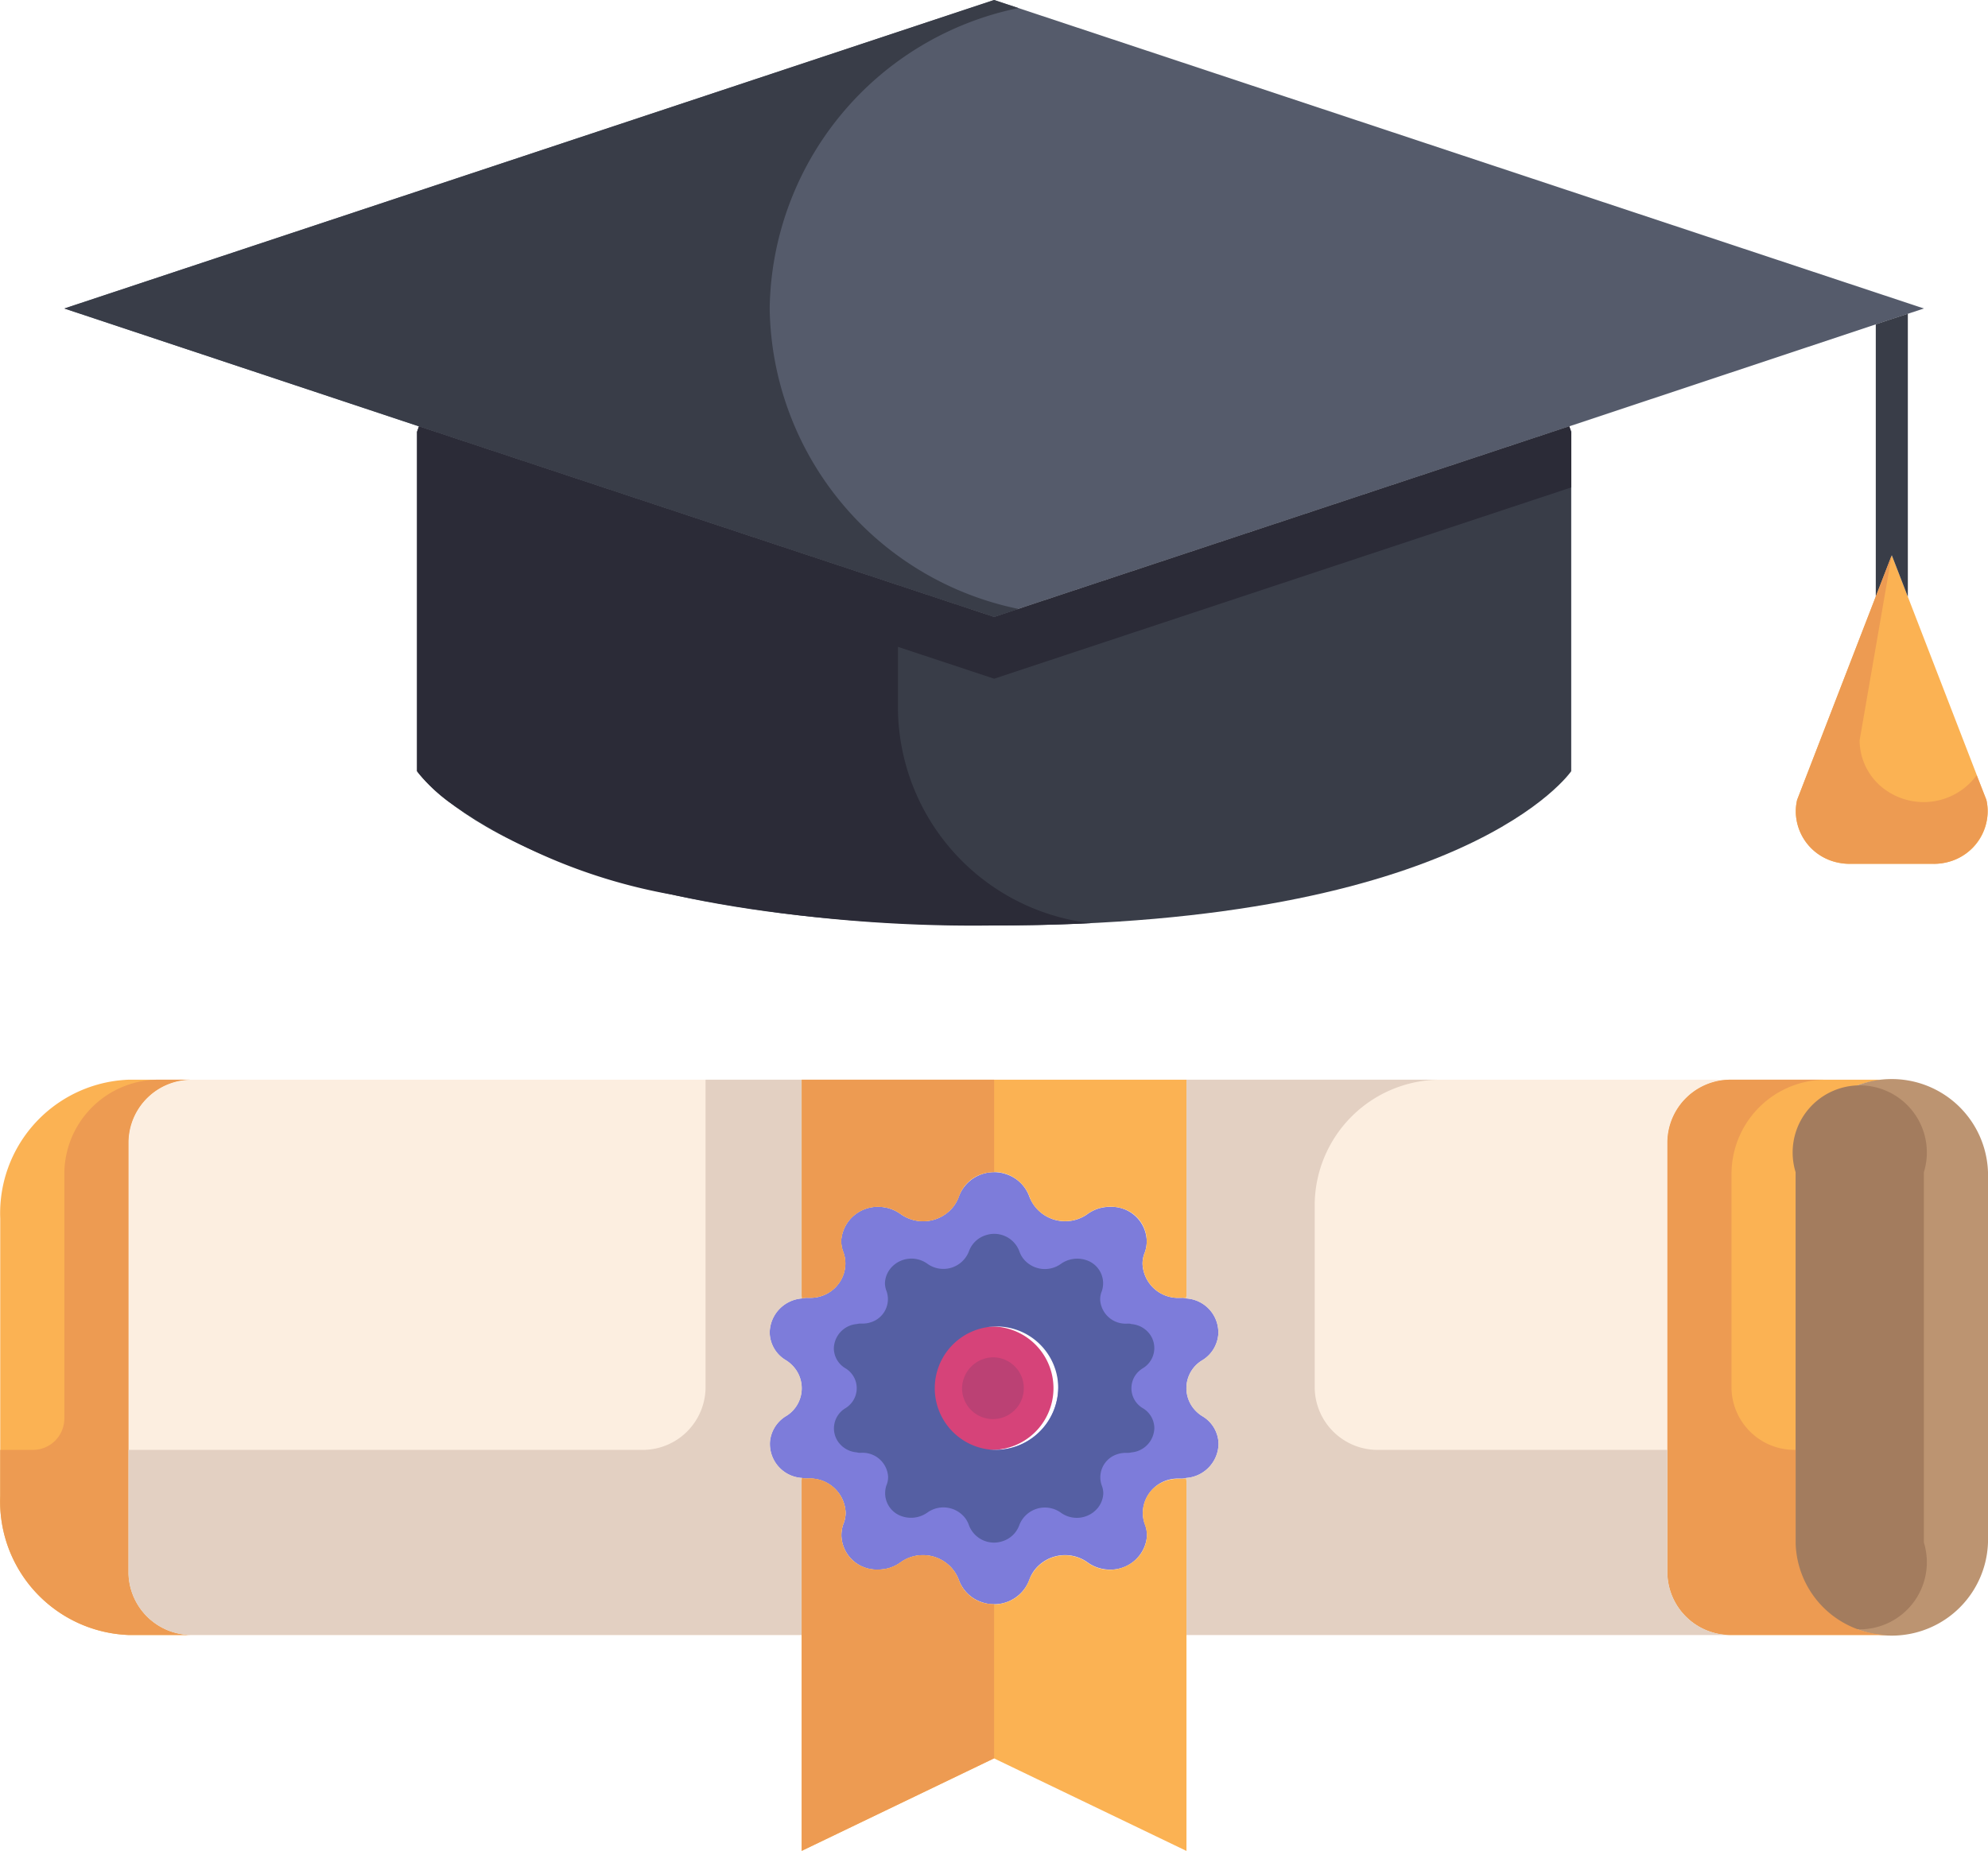
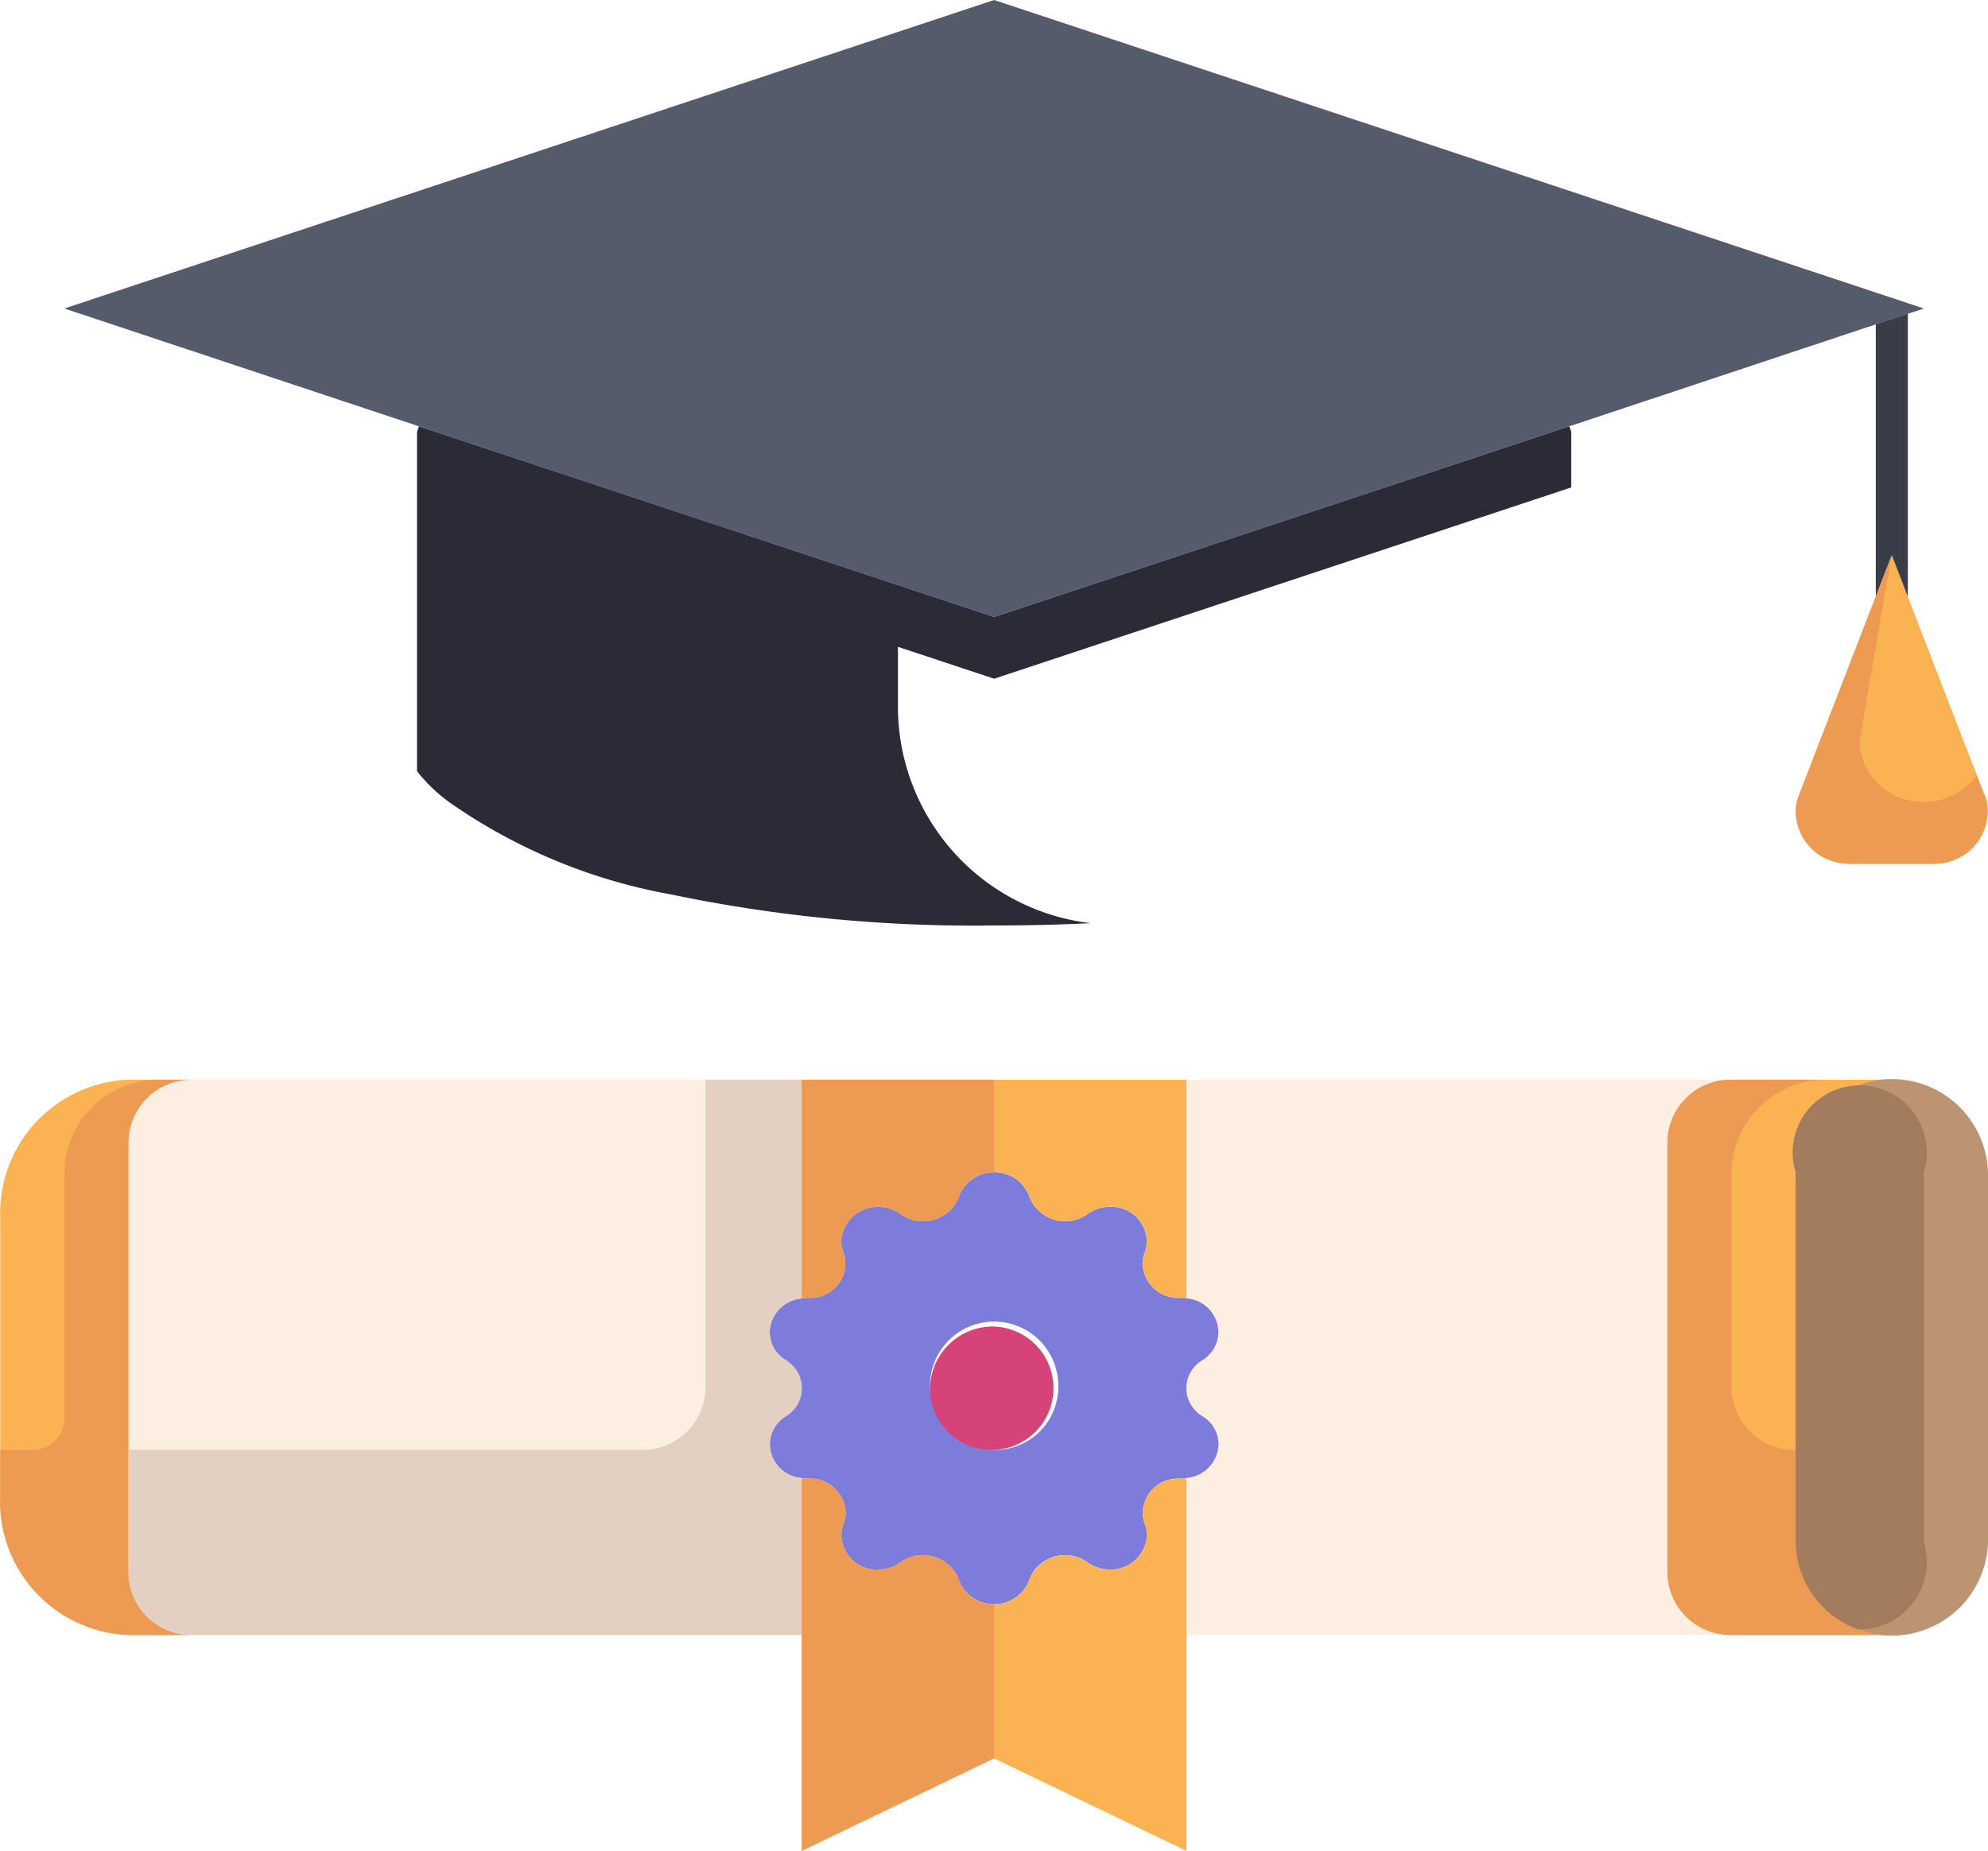
<svg xmlns="http://www.w3.org/2000/svg" id="Component_33_1" data-name="Component 33 – 1" width="81.618" height="76" viewBox="0 0 81.618 76">
  <defs>
    <clipPath id="clip-path">
      <rect id="Rectangle_55" data-name="Rectangle 55" width="81.618" height="76" fill="none" />
    </clipPath>
  </defs>
  <g id="Group_27" data-name="Group 27" clip-path="url(#clip-path)">
    <path id="Path_198" data-name="Path 198" d="M455.932,154.045a2.141,2.141,0,0,1-1.669,2.568,2.308,2.308,0,0,1-.568.054H450.4a2.191,2.191,0,0,1-2.293-2.075,2.064,2.064,0,0,1,.056-.547L452.049,144Z" transform="translate(-374.38 -121.2)" fill="#fbb253" />
    <path id="Path_199" data-name="Path 199" d="M91.082,13.1,77.84,17.505,54.226,25.333,30.612,17.505,16.055,12.667,54.226,0,92.4,12.667Z" transform="translate(-13.413)" fill="#555b6b" />
-     <path id="Path_200" data-name="Path 200" d="M151.441,110.788v13.933s-4.3,6.333-23.693,6.333-23.693-6.333-23.693-6.333V110.788l.079-.228,23.614,7.828,23.614-7.828Z" transform="translate(-86.934 -93.055)" fill="#393d48" />
-     <path id="Path_201" data-name="Path 201" d="M45.013,12.667A12.781,12.781,0,0,1,55.224.331l-1-.331L16.055,12.667l14.558,4.839,23.614,7.828,1-.331A12.781,12.781,0,0,1,45.013,12.667" transform="translate(-13.413)" fill="#393d48" />
    <path id="Path_202" data-name="Path 202" d="M151.362,110.56l-23.614,7.828-23.614-7.828-.079.228v13.933a6.6,6.6,0,0,0,1.316,1.267,22.924,22.924,0,0,0,9.148,3.8,60.768,60.768,0,0,0,13.229,1.267c1.4,0,2.721-.033,3.969-.094a8.955,8.955,0,0,1-7.917-8.746v-2.6l3.949,1.308,23.614-7.828.079-.025v-2.28Z" transform="translate(-86.934 -93.055)" fill="#2b2b37" />
    <path id="Path_203" data-name="Path 203" d="M469.371,92.98V81.36l-.658.215-.658.219V92.98l.658-1.7Z" transform="translate(-391.044 -68.478)" fill="#393d48" />
    <path id="Path_204" data-name="Path 204" d="M455.929,154.045l-.4-1.013a2.7,2.7,0,0,1-3.66.658,2.508,2.508,0,0,1-1.145-2.09l1.316-7.6-3.883,10.045a2.141,2.141,0,0,0,1.669,2.568,2.308,2.308,0,0,0,.569.054h3.291a2.191,2.191,0,0,0,2.293-2.075A2.064,2.064,0,0,0,455.929,154.045Z" transform="translate(-374.377 -121.2)" fill="#ed9b52" />
    <path id="Path_205" data-name="Path 205" d="M5.275,280H7.907a2.592,2.592,0,0,0-2.633,2.533v17.733A2.592,2.592,0,0,0,7.907,302.8H5.275a5.486,5.486,0,0,1-5.265-5.7V285.7A5.486,5.486,0,0,1,5.275,280" transform="translate(0 -235.667)" fill="#fbb253" />
    <path id="Path_206" data-name="Path 206" d="M422.636,280h2.633a3.876,3.876,0,0,0-3.949,3.8V299a3.876,3.876,0,0,0,3.949,3.8h-6.581a2.592,2.592,0,0,1-2.633-2.533V282.533A2.592,2.592,0,0,1,418.688,280Z" transform="translate(-347.6 -235.667)" fill="#fbb253" />
    <path id="Path_207" data-name="Path 207" d="M455.953,283.8V299a3.952,3.952,0,0,1-7.9,0V283.8a3.952,3.952,0,0,1,7.9,0" transform="translate(-374.335 -235.667)" fill="#bc9471" />
    <path id="Path_208" data-name="Path 208" d="M453.32,300.239v-15.2a2.755,2.755,0,1,0-5.265,0v15.2a2.755,2.755,0,1,0,5.265,0" transform="translate(-374.335 -236.906)" fill="#a37c5e" />
    <path id="Path_209" data-name="Path 209" d="M59.71,296.353l-.013.114V302.8H34.688a2.592,2.592,0,0,1-2.633-2.533V282.533A2.592,2.592,0,0,1,34.688,280H59.7v8.867l.013.114a1.43,1.43,0,0,0-1.329,1.393,1.346,1.346,0,0,0,.658,1.14,1.335,1.335,0,0,1,.437,1.885,1.4,1.4,0,0,1-.437.421,1.35,1.35,0,0,0-.419,1.91,1.446,1.446,0,0,0,1.091.623" transform="translate(-26.781 -235.667)" fill="#fceee0" />
    <path id="Path_210" data-name="Path 210" d="M295.987,280h22.377a2.592,2.592,0,0,0-2.633,2.533v17.733a2.592,2.592,0,0,0,2.633,2.533H295.987v-6.333l-.013-.114a1.43,1.43,0,0,0,1.33-1.393,1.347,1.347,0,0,0-.658-1.14,1.332,1.332,0,0,1-.445-1.878,1.389,1.389,0,0,1,.445-.428,1.35,1.35,0,0,0,.419-1.91,1.446,1.446,0,0,0-1.091-.623l.013-.114Z" transform="translate(-247.276 -235.667)" fill="#fceee0" />
    <path id="Path_211" data-name="Path 211" d="M209.153,309.181a1.4,1.4,0,0,1,1.319,1.484,1.373,1.373,0,0,1-.647,1.049,1.332,1.332,0,0,0-.445,1.878,1.389,1.389,0,0,0,.445.428,1.347,1.347,0,0,1,.658,1.14,1.43,1.43,0,0,1-1.33,1.393.756.756,0,0,1-.237.025h-.066a1.432,1.432,0,0,0-1.476,1.384,1.359,1.359,0,0,0,.08.478,1.293,1.293,0,0,1,.092.481,1.5,1.5,0,0,1-1.593,1.392,1.557,1.557,0,0,1-.855-.3,1.584,1.584,0,0,0-2.16.31,1.465,1.465,0,0,0-.223.412,1.543,1.543,0,0,1-1.937.923,1.5,1.5,0,0,1-.959-.923,1.574,1.574,0,0,0-2.382-.722,1.541,1.541,0,0,1-.922.3A1.445,1.445,0,0,1,195,318.95a1.366,1.366,0,0,1,.08-.509,1.188,1.188,0,0,0,.092-.469,1.462,1.462,0,0,0-1.522-1.394h-.083a.434.434,0,0,1-.184-.025,1.4,1.4,0,0,1-1.319-1.484,1.373,1.373,0,0,1,.647-1.049,1.335,1.335,0,0,0,.437-1.885,1.4,1.4,0,0,0-.437-.421,1.346,1.346,0,0,1-.658-1.14,1.43,1.43,0,0,1,1.329-1.393.755.755,0,0,1,.237-.025h.066a1.432,1.432,0,0,0,1.476-1.384,1.351,1.351,0,0,0-.08-.478,1.3,1.3,0,0,1-.092-.481,1.5,1.5,0,0,1,1.593-1.392,1.559,1.559,0,0,1,.855.3,1.584,1.584,0,0,0,2.159-.31,1.474,1.474,0,0,0,.223-.412,1.543,1.543,0,0,1,1.937-.923,1.5,1.5,0,0,1,.959.923,1.575,1.575,0,0,0,2.383.722,1.54,1.54,0,0,1,.921-.3,1.445,1.445,0,0,1,1.515,1.365,1.362,1.362,0,0,1-.08.509,1.191,1.191,0,0,0-.092.469,1.462,1.462,0,0,0,1.522,1.394h.084A.433.433,0,0,1,209.153,309.181Zm-5.252,3.686a2.634,2.634,0,1,0-2.633,2.533,2.584,2.584,0,0,0,2.633-2.533" transform="translate(-160.455 -255.867)" fill="#7d7cda" />
    <path id="Path_212" data-name="Path 212" d="M215.85,389.727v8.867l-7.9-3.8-7.9,3.8v-15.2l.013-.114a.434.434,0,0,0,.184.025h.052a1.465,1.465,0,0,1,1.552,1.364v.03a1.185,1.185,0,0,1-.092.469,1.4,1.4,0,0,0,.905,1.8,1.523,1.523,0,0,0,.529.077,1.541,1.541,0,0,0,.922-.3,1.584,1.584,0,0,1,2.16.31,1.477,1.477,0,0,1,.223.412,1.543,1.543,0,0,0,1.937.923,1.5,1.5,0,0,0,.959-.923,1.575,1.575,0,0,1,2.383-.722,1.562,1.562,0,0,0,2.134-.267,1.431,1.431,0,0,0,.314-.823,1.293,1.293,0,0,0-.092-.481,1.39,1.39,0,0,1,.9-1.785,1.511,1.511,0,0,1,.5-.077h.066a.755.755,0,0,0,.237-.025l.013.114Z" transform="translate(-167.139 -322.594)" fill="#fbb253" />
    <path id="Path_213" data-name="Path 213" d="M215.85,280v8.867l-.013.114a.434.434,0,0,0-.184-.025H215.6a1.465,1.465,0,0,1-1.552-1.364c0-.01,0-.02,0-.03a1.191,1.191,0,0,1,.092-.469,1.4,1.4,0,0,0-.905-1.8,1.523,1.523,0,0,0-.529-.077,1.54,1.54,0,0,0-.921.3,1.584,1.584,0,0,1-2.16-.31,1.465,1.465,0,0,1-.223-.412,1.543,1.543,0,0,0-1.937-.923,1.5,1.5,0,0,0-.959.923,1.574,1.574,0,0,1-2.382.722,1.562,1.562,0,0,0-2.134.267,1.43,1.43,0,0,0-.314.823,1.3,1.3,0,0,0,.092.481,1.39,1.39,0,0,1-.9,1.785,1.509,1.509,0,0,1-.5.077H200.3a.756.756,0,0,0-.237.025l-.013-.114V280Z" transform="translate(-167.139 -235.667)" fill="#fbb253" />
    <path id="Path_214" data-name="Path 214" d="M234.688,344a2.535,2.535,0,1,1-2.633,2.533A2.584,2.584,0,0,1,234.688,344" transform="translate(-193.874 -289.533)" fill="#d64379" />
    <path id="Path_215" data-name="Path 215" d="M5.275,300.267V282.533A2.592,2.592,0,0,1,7.907,280H6.591a3.876,3.876,0,0,0-3.949,3.8v10.133A1.292,1.292,0,0,1,1.326,295.2H.009v1.9a5.486,5.486,0,0,0,5.265,5.7H7.907a2.592,2.592,0,0,1-2.633-2.533" transform="translate(0 -235.667)" fill="#ed9b52" />
    <path id="Path_216" data-name="Path 216" d="M418.688,292.667V283.8a3.876,3.876,0,0,1,3.949-3.8h-3.949a2.592,2.592,0,0,0-2.633,2.533v17.733a2.592,2.592,0,0,0,2.633,2.533h6.581a3.876,3.876,0,0,1-3.949-3.8v-3.8a2.584,2.584,0,0,1-2.633-2.533" transform="translate(-347.6 -235.667)" fill="#ed9b52" />
    <path id="Path_217" data-name="Path 217" d="M59.71,288.981l-.013-.114V280H55.748v12.667a2.584,2.584,0,0,1-2.633,2.533H32.055v5.067a2.592,2.592,0,0,0,2.633,2.533H59.7v-6.333l.013-.114a1.4,1.4,0,0,1-1.319-1.484,1.373,1.373,0,0,1,.647-1.049,1.335,1.335,0,0,0,.437-1.885,1.4,1.4,0,0,0-.437-.421,1.346,1.346,0,0,1-.658-1.14,1.43,1.43,0,0,1,1.329-1.393" transform="translate(-26.781 -235.667)" fill="#e3d0c2" />
-     <path id="Path_218" data-name="Path 218" d="M315.731,300.267V295.2H303.885a2.584,2.584,0,0,1-2.633-2.533v-7.6A5.169,5.169,0,0,1,306.517,280h-10.53v8.867l-.013.114a1.4,1.4,0,0,1,1.319,1.484,1.373,1.373,0,0,1-.647,1.049,1.332,1.332,0,0,0-.445,1.878,1.389,1.389,0,0,0,.445.428,1.346,1.346,0,0,1,.658,1.14,1.43,1.43,0,0,1-1.33,1.393l.013.114V302.8h22.377a2.592,2.592,0,0,1-2.633-2.533" transform="translate(-247.276 -235.667)" fill="#e3d0c2" />
    <path id="Path_219" data-name="Path 219" d="M206.5,387.46a1.575,1.575,0,0,0-2.383-.722,1.54,1.54,0,0,1-.921.3,1.445,1.445,0,0,1-1.515-1.365,1.363,1.363,0,0,1,.08-.51,1.19,1.19,0,0,0,.092-.469,1.462,1.462,0,0,0-1.522-1.394h-.083a.435.435,0,0,1-.184-.025l-.013.114v15.2l7.9-3.8v-6.333A1.462,1.462,0,0,1,206.5,387.46Z" transform="translate(-167.138 -322.594)" fill="#ed9b52" />
    <path id="Path_220" data-name="Path 220" d="M200.055,280v8.867l.013.114a.757.757,0,0,1,.237-.025h.066a1.432,1.432,0,0,0,1.476-1.384,1.351,1.351,0,0,0-.08-.478,1.3,1.3,0,0,1-.092-.481,1.5,1.5,0,0,1,1.593-1.392,1.558,1.558,0,0,1,.855.3,1.584,1.584,0,0,0,2.16-.31,1.477,1.477,0,0,0,.223-.412,1.462,1.462,0,0,1,1.448-1V280Z" transform="translate(-167.139 -235.667)" fill="#ed9b52" />
-     <path id="Path_221" data-name="Path 221" d="M220.748,325.513a.965.965,0,0,0,.3-1.366,1.034,1.034,0,0,0-.778-.444.32.32,0,0,0-.132-.018H220.1a1.047,1.047,0,0,1-1.109-.975c0-.007,0-.013,0-.02a.851.851,0,0,1,.066-.334,1,1,0,0,0-.658-1.285,1.16,1.16,0,0,0-1.024.163,1.13,1.13,0,0,1-1.541-.219,1.048,1.048,0,0,1-.161-.3,1.1,1.1,0,0,0-1.386-.658,1.073,1.073,0,0,0-.684.658,1.124,1.124,0,0,1-1.7.516,1.116,1.116,0,0,0-1.524.193,1.022,1.022,0,0,0-.224.586.921.921,0,0,0,.066.343.993.993,0,0,1-.643,1.275,1.076,1.076,0,0,1-.354.055h-.048a.557.557,0,0,0-.17.018,1.029,1.029,0,0,0-.949,1,.959.959,0,0,0,.47.814.954.954,0,0,1,.312,1.346,1,1,0,0,1-.312.3.964.964,0,0,0-.3,1.366,1.033,1.033,0,0,0,.778.444.32.32,0,0,0,.132.018h.038a1.047,1.047,0,0,1,1.109.975c0,.007,0,.014,0,.02a.848.848,0,0,1-.066.334,1,1,0,0,0,.658,1.285,1.16,1.16,0,0,0,1.024-.163,1.13,1.13,0,0,1,1.541.219,1.048,1.048,0,0,1,.161.3,1.1,1.1,0,0,0,1.386.658,1.072,1.072,0,0,0,.683-.658,1.124,1.124,0,0,1,1.7-.516,1.116,1.116,0,0,0,1.524-.193,1.021,1.021,0,0,0,.224-.586.915.915,0,0,0-.066-.343.993.993,0,0,1,.643-1.275,1.075,1.075,0,0,1,.353-.055h.047a.557.557,0,0,0,.17-.018,1.03,1.03,0,0,0,.949-1,.961.961,0,0,0-.47-.814.952.952,0,0,1-.317-1.341A1,1,0,0,1,220.748,325.513Zm-6.111,3.357a2.535,2.535,0,1,1,2.633-2.533,2.584,2.584,0,0,1-2.633,2.533" transform="translate(-173.823 -269.336)" fill="#555fa3" />
-     <path id="Path_222" data-name="Path 222" d="M241.371,352a1.268,1.268,0,1,1-1.316,1.267A1.292,1.292,0,0,1,241.371,352" transform="translate(-200.558 -296.267)" fill="#bb4174" />
  </g>
</svg>